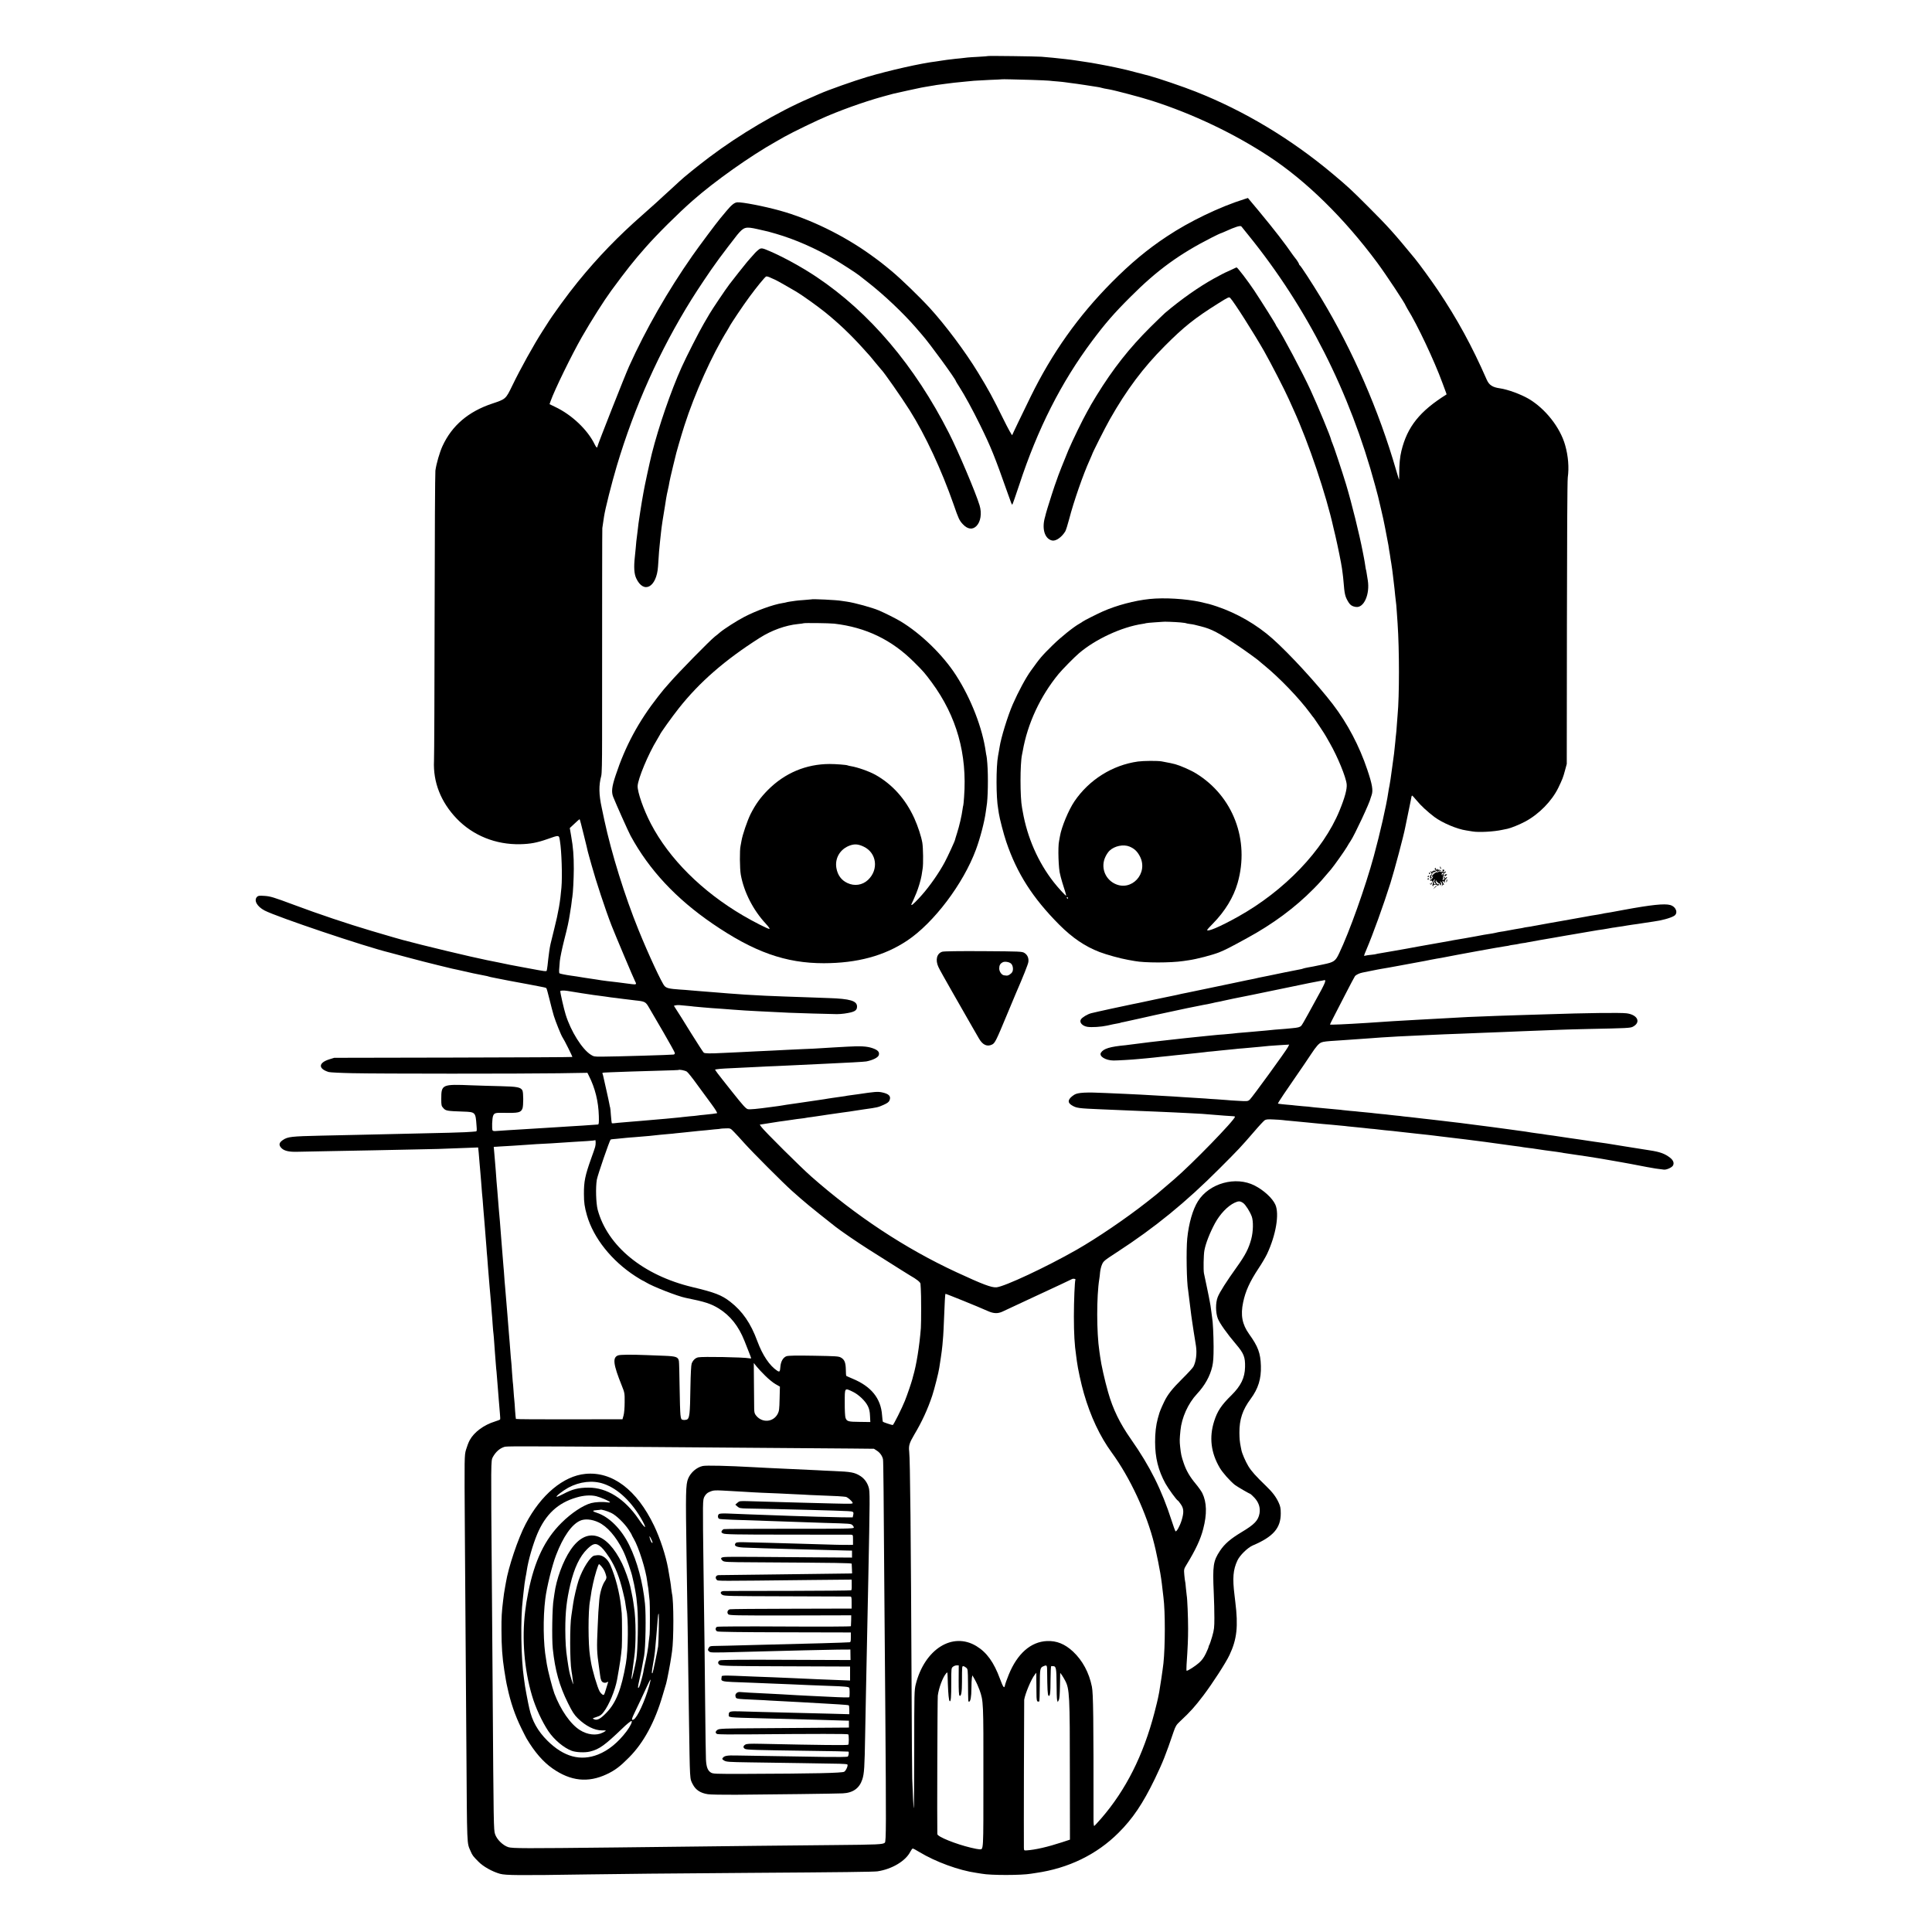
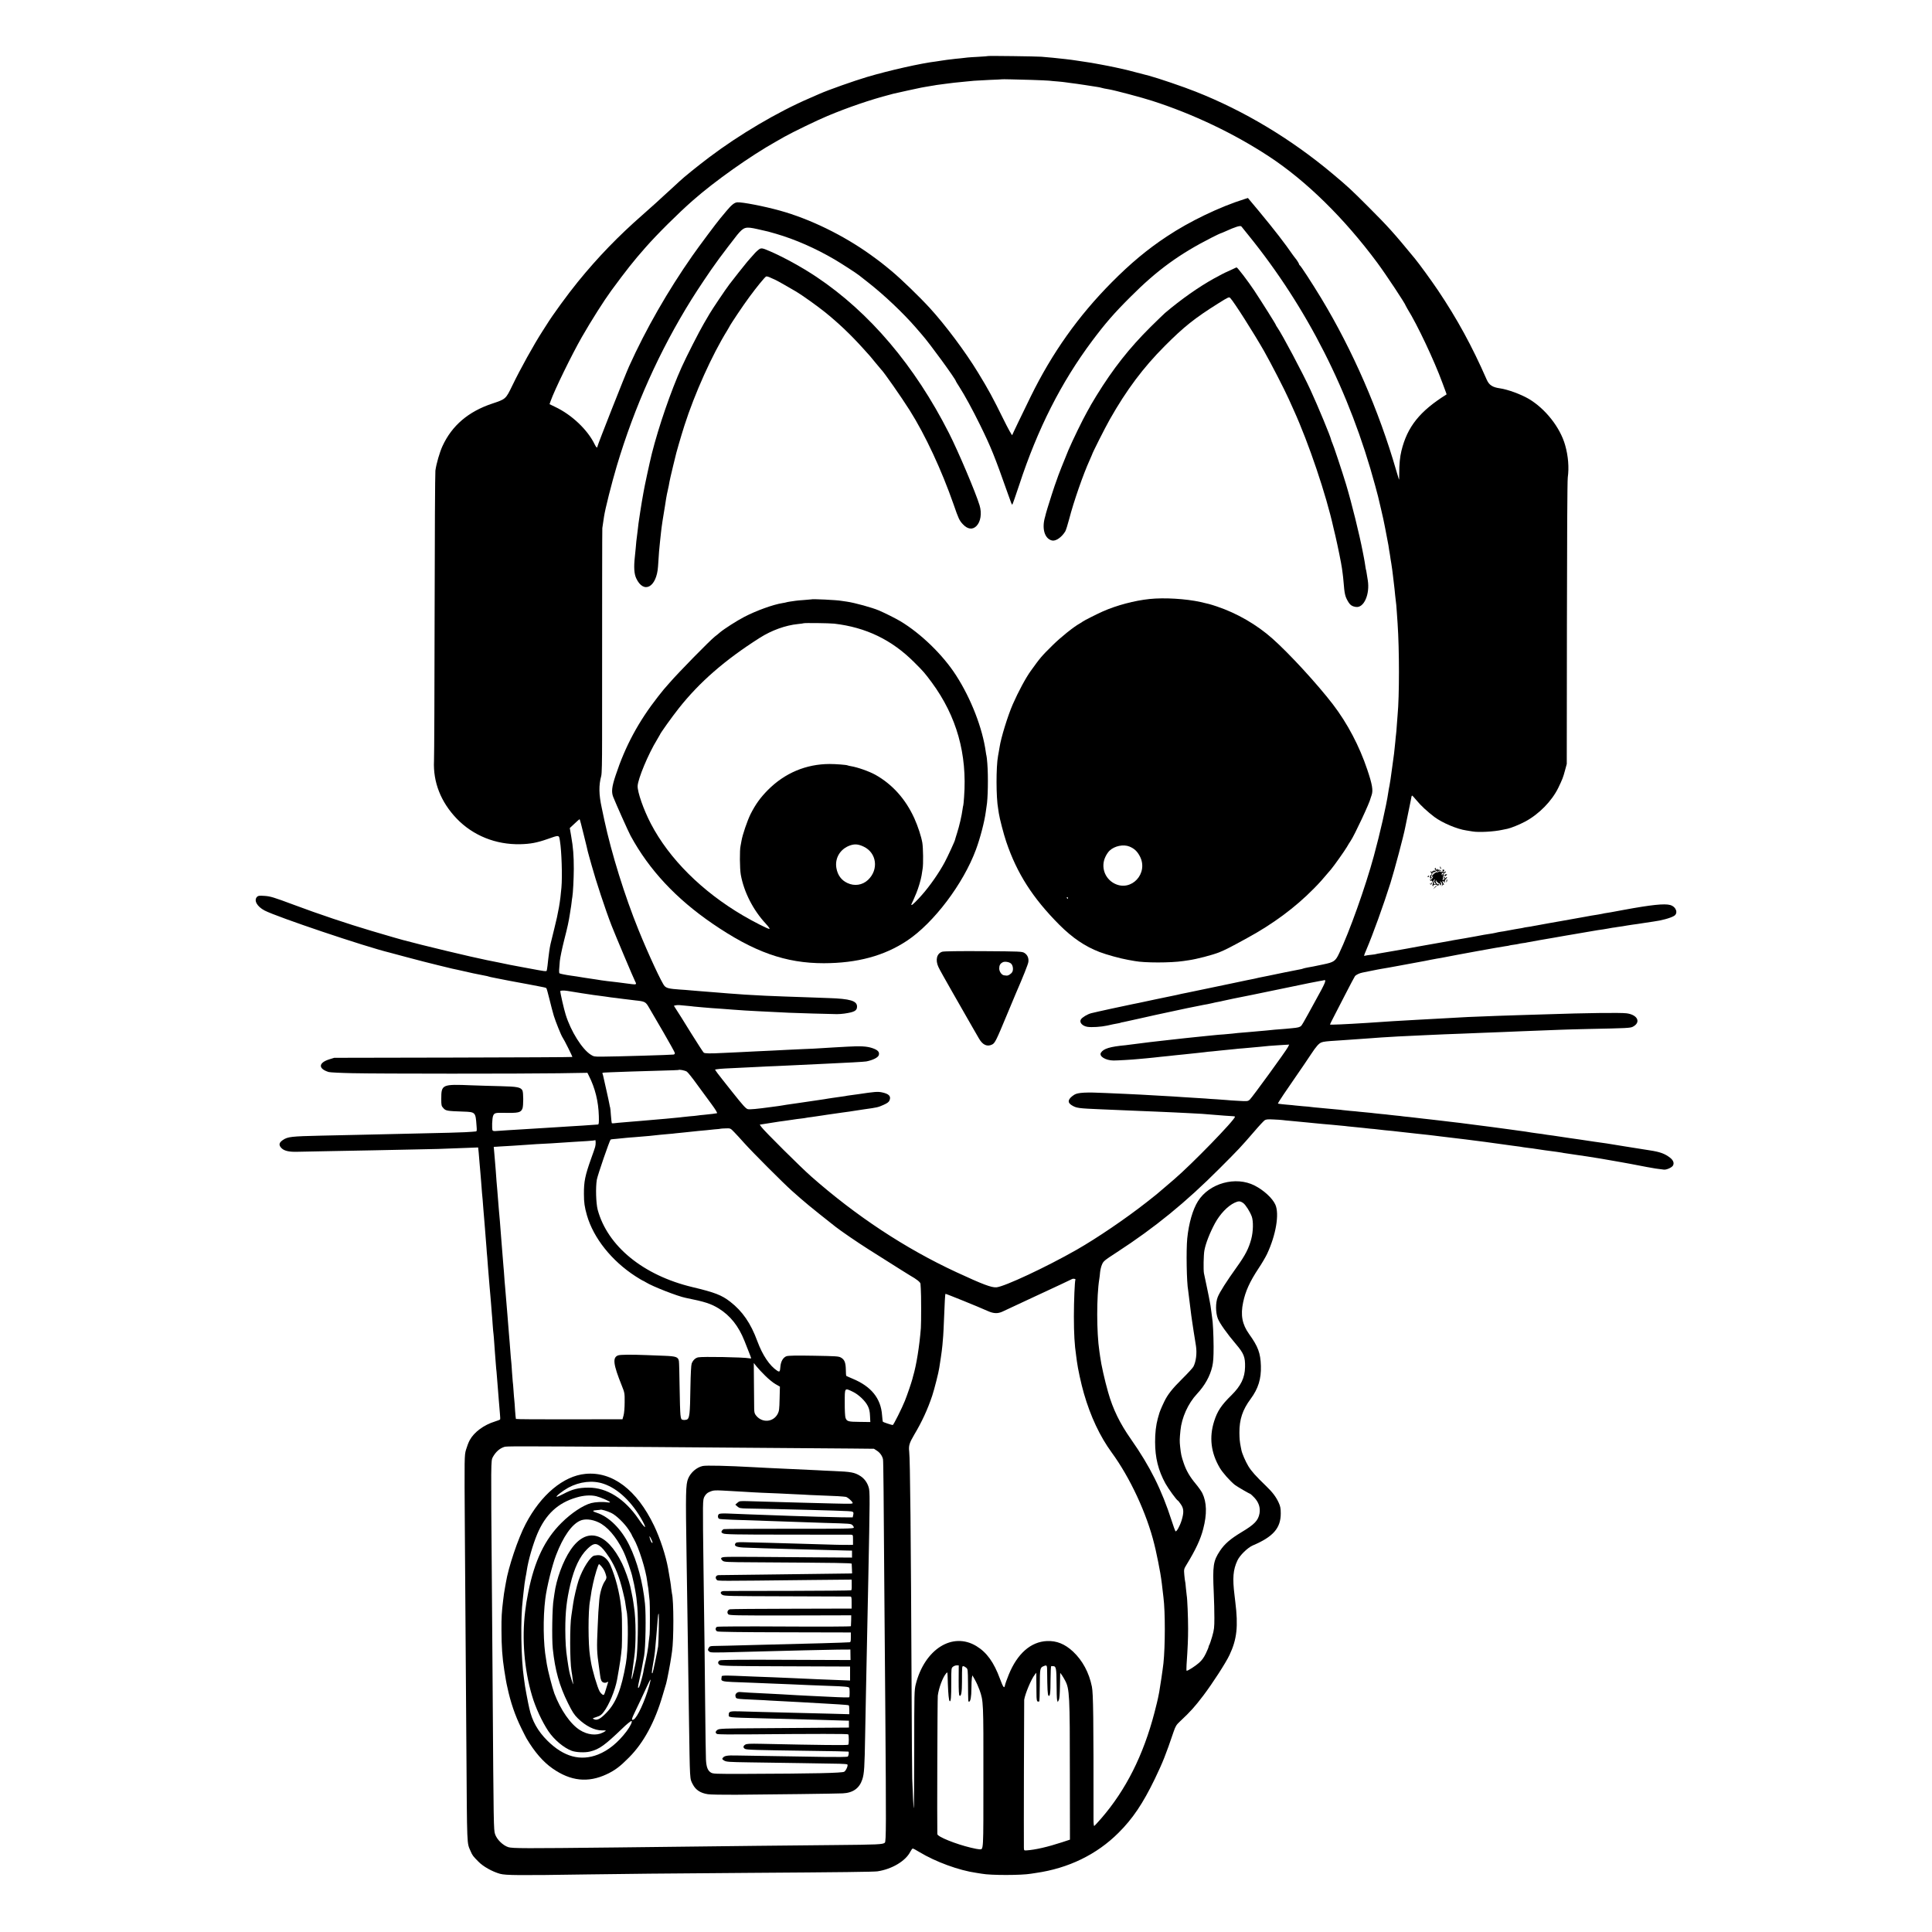
<svg xmlns="http://www.w3.org/2000/svg" version="1.0" width="2500pt" height="2500pt" viewBox="0 0 2500 2500" preserveAspectRatio="xMidYMid meet">
  <g transform="translate(0,2500) scale(0.1,-0.1)" fill="#000000" stroke="none">
    <path d="M12788 24275 c-2 -2 -58 -6 -126 -10 -67 -3 -130 -8 -140 -9 -9 -2 -53 -7 -96 -11 -43 -4 -86 -8 -95 -10 -9 -1 -43 -6 -76 -9 -33 -4 -67 -9 -75 -11 -8 -2 -37 -6 -65 -10 -195 -23 -608 -116 -895 -201 -174 -52 -499 -167 -615 -218 -16 -8 -75 -33 -130 -57 -412 -177 -908 -470 -1300 -766 -147 -111 -330 -259 -381 -308 -11 -11 -57 -53 -102 -94 -45 -40 -96 -87 -114 -104 -18 -17 -58 -53 -88 -81 -30 -28 -109 -98 -175 -156 -314 -275 -577 -547 -836 -865 -132 -162 -331 -435 -407 -559 -7 -12 -30 -48 -52 -81 -112 -174 -288 -491 -391 -705 -85 -175 -84 -174 -261 -233 -308 -103 -520 -284 -642 -549 -36 -78 -80 -228 -92 -318 -4 -30 -9 -863 -10 -1850 -1 -987 -5 -1844 -8 -1905 -13 -275 88 -533 293 -747 211 -220 506 -339 822 -332 132 3 216 19 349 65 161 57 153 58 166 -26 21 -127 32 -454 19 -600 -15 -180 -39 -320 -92 -530 -25 -99 -47 -189 -49 -200 -2 -11 -6 -31 -9 -45 -4 -23 -10 -63 -20 -145 -2 -16 -7 -57 -10 -90 -4 -32 -9 -63 -11 -67 -3 -5 -20 -6 -37 -3 -18 3 -48 8 -67 11 -19 3 -107 19 -195 36 -194 36 -163 30 -320 63 -71 14 -141 29 -155 31 -186 37 -843 194 -1085 260 -94 26 -102 28 -410 119 -301 89 -686 218 -1003 337 -260 97 -303 110 -376 115 -69 5 -85 3 -99 -11 -46 -46 -2 -126 97 -178 162 -84 1296 -466 1616 -544 8 -2 107 -28 220 -59 113 -30 214 -57 225 -59 11 -3 92 -22 180 -45 88 -22 171 -42 185 -45 14 -2 48 -10 75 -16 62 -14 55 -13 200 -45 66 -14 136 -28 155 -31 19 -3 38 -8 42 -10 3 -2 41 -11 85 -19 93 -18 113 -22 178 -35 28 -5 61 -12 75 -14 59 -10 304 -57 324 -61 11 -3 34 -7 50 -10 16 -2 32 -8 36 -12 4 -4 22 -69 40 -143 18 -74 43 -170 56 -213 22 -73 97 -260 114 -282 18 -24 130 -248 126 -252 -2 -3 -697 -6 -1543 -8 l-1538 -3 -68 -21 c-139 -45 -140 -121 -3 -163 17 -5 155 -12 306 -15 346 -8 2170 -8 2668 -1 l373 6 18 -36 c82 -161 125 -335 130 -525 2 -83 0 -107 -11 -108 -43 -4 -105 -8 -198 -14 -58 -3 -132 -8 -165 -10 -33 -3 -103 -7 -155 -10 -172 -11 -379 -23 -485 -30 -33 -2 -107 -6 -165 -10 -58 -3 -124 -8 -147 -10 -26 -3 -45 0 -49 7 -11 18 -6 159 7 190 15 36 29 40 134 38 196 -4 225 3 246 57 13 36 13 207 -1 233 -22 41 -67 50 -282 55 -112 2 -279 8 -373 11 -386 16 -395 12 -395 -177 0 -83 2 -91 28 -119 30 -34 48 -37 255 -44 159 -5 161 -7 173 -178 6 -71 5 -78 -12 -79 -11 0 -30 -2 -44 -4 -50 -7 -395 -17 -1045 -30 -126 -3 -324 -7 -440 -10 -115 -2 -322 -7 -460 -10 -400 -9 -441 -14 -505 -57 -48 -33 -55 -61 -24 -98 35 -41 98 -57 209 -54 50 1 254 5 455 9 201 3 442 8 535 10 94 2 310 7 480 10 302 5 395 8 716 21 l156 6 7 -64 c3 -34 8 -94 11 -133 3 -38 7 -90 10 -115 2 -25 7 -79 10 -120 11 -147 15 -196 20 -240 2 -25 7 -83 10 -130 3 -47 8 -106 11 -132 2 -27 7 -76 9 -110 2 -35 7 -92 10 -128 3 -36 7 -92 10 -125 2 -33 6 -89 10 -125 3 -36 7 -90 9 -120 3 -30 7 -85 10 -122 3 -38 8 -98 11 -135 3 -38 8 -88 10 -113 2 -25 7 -79 10 -120 3 -41 7 -93 9 -115 3 -22 7 -87 11 -145 4 -58 9 -113 11 -122 1 -10 6 -60 9 -110 3 -51 8 -113 10 -138 2 -25 6 -83 10 -130 3 -47 8 -96 10 -110 2 -14 6 -69 10 -124 4 -54 8 -110 10 -125 2 -14 6 -71 10 -126 4 -55 10 -130 14 -168 4 -37 5 -71 2 -75 -3 -4 -33 -16 -66 -26 -143 -44 -270 -137 -327 -242 -15 -27 -36 -83 -48 -124 -21 -75 -21 -78 -15 -1030 3 -525 8 -1169 10 -1430 2 -261 7 -889 10 -1395 9 -1313 5 -1224 55 -1340 23 -54 30 -63 100 -134 62 -64 178 -129 280 -158 74 -20 237 -22 1130 -8 550 8 894 11 2085 20 1216 8 1625 13 1670 20 186 28 363 133 424 253 12 23 26 42 32 42 7 0 45 -20 85 -45 210 -127 512 -238 739 -270 28 -4 59 -9 70 -11 114 -22 514 -21 635 0 14 3 43 7 65 10 420 60 787 238 1069 520 183 182 315 378 469 696 103 214 143 315 243 610 25 73 36 91 83 135 135 126 192 190 303 336 118 156 291 423 338 524 96 203 114 370 75 685 -3 25 -8 63 -10 85 -28 225 -19 332 37 452 31 67 132 166 199 195 264 112 362 224 362 414 0 66 -5 91 -26 138 -35 77 -81 137 -163 216 -135 130 -192 194 -231 259 -37 62 -80 161 -89 206 -2 11 -6 31 -9 45 -13 67 -16 102 -17 180 -1 172 40 296 146 439 98 133 137 259 132 426 -5 166 -36 250 -153 413 -89 125 -112 243 -77 409 30 145 86 268 199 439 41 61 91 146 111 188 115 246 161 518 107 638 -38 84 -149 186 -268 247 -245 125 -586 31 -733 -202 -68 -108 -119 -286 -139 -482 -15 -152 -8 -573 12 -674 1 -9 6 -45 10 -81 4 -36 8 -72 10 -80 2 -8 6 -44 10 -80 4 -36 8 -72 10 -80 1 -8 6 -40 10 -70 4 -30 13 -93 21 -140 8 -47 17 -100 19 -118 3 -17 8 -49 11 -70 14 -94 1 -200 -33 -266 -8 -16 -74 -88 -147 -160 -128 -127 -188 -203 -232 -296 -38 -79 -62 -138 -69 -170 -1 -3 -6 -23 -13 -45 -23 -83 -36 -192 -35 -305 0 -202 41 -368 134 -537 38 -68 144 -214 161 -221 5 -2 22 -24 39 -49 38 -54 40 -106 9 -207 -24 -77 -67 -153 -80 -140 -4 5 -26 65 -48 134 -130 403 -280 704 -526 1055 -145 206 -235 391 -297 610 -44 154 -90 358 -103 460 -2 17 -7 48 -10 70 -37 242 -37 713 -1 935 3 14 7 52 10 85 3 32 14 78 25 102 19 44 28 52 191 158 494 321 892 646 1329 1084 253 253 275 277 449 478 62 73 124 139 136 147 18 12 44 14 117 10 51 -2 104 -6 118 -8 14 -2 59 -7 100 -10 73 -7 107 -10 220 -21 30 -3 75 -7 100 -10 25 -2 72 -7 105 -10 33 -3 80 -7 105 -9 25 -3 77 -8 115 -11 39 -3 81 -8 95 -10 14 -2 59 -6 100 -10 41 -4 86 -8 100 -10 14 -2 54 -7 90 -10 36 -3 81 -7 100 -10 19 -2 59 -7 88 -10 28 -3 76 -7 105 -10 28 -3 68 -8 87 -10 19 -3 60 -7 90 -10 30 -3 91 -10 135 -15 44 -5 107 -12 140 -15 33 -4 71 -8 85 -10 14 -2 50 -6 80 -10 79 -9 174 -20 250 -30 19 -3 53 -7 75 -9 67 -9 160 -20 250 -32 22 -3 51 -7 65 -9 21 -3 173 -24 298 -41 86 -11 109 -14 132 -19 14 -2 48 -7 75 -10 28 -3 61 -7 75 -10 41 -7 207 -31 285 -40 28 -4 57 -8 65 -10 8 -2 35 -7 60 -10 25 -3 86 -12 135 -20 50 -8 108 -16 130 -19 41 -5 320 -52 365 -61 14 -3 52 -10 85 -15 33 -6 80 -15 105 -19 25 -5 74 -15 110 -21 36 -6 85 -16 110 -21 77 -15 153 -27 222 -34 35 -3 104 28 117 54 17 31 3 68 -38 100 -68 53 -132 76 -266 96 -69 10 -104 16 -315 50 -113 19 -221 36 -240 39 -29 3 -267 38 -350 51 -14 2 -45 7 -70 10 -25 3 -56 8 -70 10 -71 11 -160 25 -200 30 -53 6 -117 16 -144 21 -11 2 -42 6 -70 9 -28 3 -60 8 -71 10 -26 6 -60 10 -285 41 -102 13 -202 27 -222 30 -55 7 -80 11 -218 28 -69 9 -138 18 -155 20 -16 3 -57 7 -90 11 -33 4 -71 8 -85 10 -14 2 -70 9 -125 15 -55 6 -113 13 -130 15 -16 2 -57 7 -90 10 -33 3 -71 8 -85 10 -14 2 -56 7 -95 11 -38 3 -77 8 -85 9 -8 2 -49 6 -90 10 -41 4 -82 9 -91 10 -9 2 -52 6 -95 10 -43 4 -86 9 -95 10 -9 2 -52 6 -95 10 -43 4 -90 8 -104 10 -14 2 -61 7 -105 10 -44 4 -88 9 -97 10 -10 2 -53 7 -95 10 -43 3 -91 8 -108 10 -16 2 -64 7 -105 10 -41 3 -86 8 -100 10 -14 3 -61 7 -105 10 -44 4 -91 8 -105 10 -14 2 -60 7 -102 10 -43 4 -86 8 -95 10 -10 2 -22 4 -26 4 -4 1 29 54 73 119 44 64 113 164 152 222 40 58 89 130 110 160 21 30 63 93 94 140 65 99 100 138 133 151 27 11 74 16 207 24 50 3 115 7 145 10 89 7 199 15 284 20 44 3 105 7 135 10 89 7 304 18 575 30 77 3 187 8 245 11 58 2 166 6 240 9 74 3 185 7 245 10 61 2 178 7 260 10 83 3 191 7 240 10 50 2 167 7 260 10 94 4 211 8 260 10 50 2 212 7 360 10 497 10 541 12 574 29 109 57 62 156 -82 174 -79 10 -537 4 -1032 -13 -71 -2 -220 -7 -330 -10 -110 -3 -247 -8 -305 -10 -58 -2 -172 -7 -255 -10 -82 -3 -181 -7 -220 -10 -38 -2 -119 -7 -180 -10 -196 -10 -288 -15 -385 -21 -181 -10 -225 -13 -315 -18 -122 -8 -222 -14 -330 -22 -282 -18 -485 -27 -485 -21 0 3 19 41 41 84 23 43 93 179 156 303 64 124 120 231 126 238 15 19 60 40 98 47 19 3 52 10 74 15 22 5 56 12 75 15 19 3 42 8 50 10 8 2 31 6 50 9 45 7 124 21 225 40 200 37 302 56 330 61 17 3 50 10 75 15 25 5 61 12 80 15 19 3 46 8 60 10 206 41 761 142 829 151 25 3 48 7 51 9 4 2 29 7 56 10 27 4 56 8 65 11 9 3 34 7 55 10 22 2 46 6 54 9 8 2 83 16 165 30 83 14 161 28 175 30 14 3 52 9 85 15 33 5 71 12 85 15 13 2 40 7 60 10 28 4 185 31 345 59 11 2 43 7 70 10 28 4 57 9 65 11 8 2 33 7 55 10 22 2 49 7 60 9 11 2 43 7 70 10 28 4 57 9 65 11 8 2 38 6 65 10 28 3 95 13 150 22 55 8 109 16 120 18 102 13 220 45 267 73 57 34 28 119 -49 141 -73 21 -246 3 -608 -64 -71 -14 -145 -27 -162 -30 -84 -13 -99 -16 -113 -20 -8 -2 -33 -6 -55 -10 -39 -5 -123 -20 -175 -30 -33 -6 -236 -43 -280 -50 -32 -5 -117 -20 -165 -29 -11 -2 -36 -6 -55 -10 -19 -3 -46 -8 -60 -11 -14 -3 -41 -8 -60 -11 -19 -3 -42 -7 -50 -9 -8 -2 -35 -7 -60 -10 -25 -3 -52 -8 -61 -11 -9 -2 -32 -7 -50 -9 -19 -3 -45 -7 -59 -10 -14 -3 -40 -8 -59 -11 -18 -3 -43 -8 -55 -10 -11 -3 -39 -7 -61 -10 -22 -3 -56 -10 -75 -15 -20 -4 -52 -11 -72 -13 -33 -4 -111 -18 -176 -31 -13 -2 -76 -13 -140 -25 -64 -11 -130 -22 -147 -25 -16 -3 -52 -10 -80 -15 -27 -5 -66 -12 -85 -15 -19 -3 -60 -10 -90 -16 -30 -6 -68 -13 -85 -15 -16 -3 -77 -14 -135 -24 -58 -11 -118 -22 -135 -25 -16 -2 -93 -16 -170 -30 -77 -13 -158 -27 -180 -31 -22 -3 -43 -8 -46 -9 -3 -2 -32 -7 -65 -10 -32 -3 -67 -8 -76 -11 -23 -7 -23 -9 13 77 86 202 221 576 312 864 52 166 171 612 191 720 2 11 18 85 34 165 17 80 33 161 37 180 9 52 11 59 16 65 3 3 29 -24 58 -60 54 -67 143 -149 233 -217 104 -77 293 -157 413 -174 22 -3 58 -9 80 -13 80 -14 278 -3 385 21 25 5 55 12 68 14 44 9 157 55 230 94 178 96 343 265 426 435 55 114 63 136 87 225 l23 85 2 1820 c1 1053 5 1848 11 1886 18 129 6 279 -34 419 -65 230 -257 473 -473 600 -104 60 -268 120 -370 135 -99 14 -141 42 -173 115 -188 430 -382 785 -630 1154 -85 126 -239 338 -299 411 -275 334 -345 412 -603 670 -222 222 -259 257 -462 427 -539 452 -1144 815 -1773 1063 -158 63 -482 173 -601 205 -83 22 -266 70 -289 75 -86 20 -211 47 -235 51 -16 3 -61 11 -100 19 -73 15 -154 28 -305 50 -66 10 -89 13 -150 20 -115 13 -221 24 -315 31 -59 5 -683 13 -687 9z m562 -309 c102 -3 203 -8 225 -10 22 -3 72 -7 110 -10 39 -3 81 -8 95 -10 14 -2 50 -7 80 -11 30 -3 114 -15 185 -26 72 -12 143 -23 160 -25 16 -2 37 -7 47 -10 19 -6 49 -12 98 -20 77 -13 424 -105 560 -149 531 -171 1059 -423 1510 -719 483 -317 974 -799 1402 -1376 112 -151 368 -538 368 -556 0 -2 11 -21 23 -42 125 -199 348 -672 452 -957 20 -55 41 -111 46 -124 5 -13 8 -24 7 -25 -346 -216 -508 -418 -584 -731 -19 -77 -28 -176 -28 -287 0 -48 -1 -86 -3 -85 -1 2 -18 57 -37 122 -222 770 -563 1553 -969 2225 -119 196 -267 424 -279 428 -4 2 -8 8 -8 13 0 9 -37 67 -50 79 -3 3 -17 21 -30 40 -103 150 -241 328 -439 567 l-143 171 -41 -13 c-320 -100 -713 -288 -1007 -484 -253 -167 -472 -350 -715 -595 -433 -437 -770 -912 -1047 -1476 -109 -223 -235 -484 -240 -500 -3 -8 -54 84 -116 210 -133 270 -192 380 -327 600 -161 265 -425 618 -624 835 -134 146 -371 375 -491 475 -124 103 -153 125 -273 212 -355 255 -786 465 -1176 573 -206 57 -486 111 -550 107 -38 -3 -74 -32 -141 -112 -34 -41 -70 -85 -80 -96 -49 -58 -278 -365 -361 -484 -318 -455 -602 -950 -819 -1431 -53 -117 -410 -1022 -410 -1039 0 -22 -17 -8 -34 28 -90 188 -296 385 -513 487 l-72 35 14 40 c51 145 274 601 405 830 124 216 282 465 381 601 194 263 288 383 442 557 149 170 426 445 611 607 285 251 745 577 1079 764 21 12 69 39 107 61 111 62 424 214 559 270 265 111 561 212 806 275 17 5 35 9 40 11 26 7 343 76 365 80 14 2 36 7 50 9 14 3 43 7 65 11 22 3 47 7 55 9 8 2 38 7 65 10 28 4 61 8 75 10 60 9 161 20 270 30 36 3 83 8 105 10 22 2 112 7 200 11 88 3 161 7 162 8 2 2 172 -2 383 -8z m2715 -1898 c1 -2 40 -50 87 -108 763 -941 1316 -2034 1643 -3245 36 -133 38 -139 74 -296 31 -132 35 -154 46 -209 3 -14 7 -36 10 -50 3 -14 12 -63 21 -110 9 -47 18 -94 20 -105 2 -10 6 -37 9 -60 3 -22 8 -51 11 -65 2 -14 6 -38 8 -55 3 -16 7 -43 10 -60 2 -16 7 -50 11 -75 3 -25 7 -61 10 -80 11 -86 15 -119 20 -170 3 -30 7 -71 9 -90 13 -106 17 -142 21 -215 3 -44 8 -109 10 -145 23 -336 23 -940 0 -1180 -2 -19 -6 -78 -10 -130 -3 -52 -8 -106 -10 -120 -2 -14 -7 -59 -10 -100 -12 -127 -16 -159 -41 -335 -9 -60 -18 -126 -20 -145 -3 -19 -9 -57 -14 -85 -6 -27 -13 -68 -16 -90 -25 -171 -107 -530 -186 -820 -108 -398 -318 -988 -450 -1262 -47 -100 -67 -114 -203 -142 -55 -11 -113 -23 -130 -27 -16 -3 -51 -10 -77 -14 -27 -5 -51 -11 -55 -13 -5 -3 -24 -8 -43 -11 -29 -4 -331 -66 -405 -82 -11 -2 -33 -7 -50 -10 -16 -3 -50 -10 -75 -15 -25 -6 -52 -12 -60 -14 -26 -5 -95 -18 -100 -20 -9 -2 -60 -13 -185 -39 -66 -14 -219 -46 -340 -71 -121 -26 -231 -49 -245 -51 -14 -2 -45 -9 -70 -14 -25 -6 -54 -12 -65 -15 -70 -14 -458 -95 -495 -104 -25 -5 -58 -12 -75 -15 -59 -11 -491 -105 -535 -117 -49 -13 -117 -54 -133 -80 -24 -38 17 -85 83 -96 57 -9 178 -1 257 16 51 12 109 24 130 27 21 3 41 8 44 10 3 2 19 6 35 8 16 3 110 24 209 46 99 23 191 43 205 46 14 3 106 23 205 44 99 21 191 41 205 44 14 2 72 14 130 26 58 12 119 24 135 26 17 3 46 9 65 14 19 5 51 12 70 15 19 3 51 10 70 15 34 8 219 47 270 56 14 3 59 12 100 20 138 28 644 133 745 154 55 11 116 23 135 26 19 3 43 7 53 10 36 11 16 -37 -109 -261 -12 -22 -56 -102 -97 -177 -41 -76 -81 -144 -89 -152 -19 -18 -41 -24 -119 -31 -67 -7 -80 -8 -224 -19 -44 -4 -93 -9 -110 -11 -27 -3 -95 -9 -225 -20 -119 -9 -188 -16 -215 -20 -17 -2 -67 -7 -110 -10 -44 -3 -98 -7 -120 -10 -22 -2 -67 -7 -100 -10 -69 -7 -145 -14 -195 -20 -19 -2 -62 -7 -95 -10 -33 -3 -73 -8 -90 -10 -16 -2 -57 -7 -90 -10 -108 -11 -413 -47 -510 -61 -27 -4 -59 -8 -70 -9 -203 -19 -285 -44 -319 -97 -28 -46 60 -100 163 -101 54 0 256 12 309 18 21 2 71 7 112 10 41 4 86 8 100 10 14 2 54 6 90 10 36 3 81 8 100 10 19 2 60 7 90 10 30 3 75 8 100 10 78 9 123 13 190 20 36 3 76 8 90 10 14 3 57 7 95 10 39 4 81 8 95 10 14 2 59 6 100 10 41 4 86 8 100 10 14 2 63 7 110 10 46 4 96 9 110 10 14 2 63 6 110 10 47 4 96 9 110 11 14 1 78 6 144 10 l118 7 -17 -34 c-26 -50 -462 -650 -492 -677 -25 -23 -30 -24 -147 -17 -67 3 -133 8 -147 10 -14 1 -75 6 -135 10 -60 3 -125 8 -144 10 -19 2 -84 6 -145 9 -60 4 -132 8 -160 10 -46 4 -133 9 -350 21 -44 2 -123 7 -175 10 -52 3 -144 7 -205 10 -60 2 -173 7 -250 11 -264 13 -368 7 -414 -22 -81 -52 -94 -98 -36 -134 64 -40 84 -42 390 -55 205 -8 340 -14 475 -20 69 -3 179 -8 245 -10 66 -3 167 -8 225 -10 58 -3 148 -8 200 -10 97 -4 219 -12 300 -20 74 -7 233 -18 258 -19 12 0 22 -3 22 -7 0 -40 -561 -617 -786 -809 -16 -14 -63 -54 -105 -90 -119 -103 -127 -109 -252 -207 -273 -214 -641 -464 -907 -616 -391 -223 -932 -476 -1036 -485 -64 -5 -176 37 -519 196 -662 307 -1298 727 -1880 1240 -136 120 -606 587 -643 639 l-21 30 77 12 c42 7 91 15 107 17 64 10 82 13 130 19 28 3 75 10 105 15 30 5 80 12 110 15 30 3 62 8 70 10 8 2 39 7 69 10 30 4 63 9 75 11 11 2 38 6 61 9 22 3 51 8 65 10 14 2 45 7 70 10 25 3 56 8 70 10 14 2 45 7 70 10 51 6 115 16 145 21 11 2 67 10 125 19 173 24 181 26 251 57 50 22 70 37 79 58 23 55 -7 86 -99 105 -53 11 -93 8 -306 -24 -38 -5 -88 -13 -110 -15 -22 -3 -49 -7 -60 -10 -19 -3 -79 -12 -155 -22 -19 -3 -46 -7 -60 -9 -14 -3 -41 -7 -60 -10 -40 -5 -303 -44 -340 -50 -14 -2 -45 -7 -70 -10 -56 -8 -98 -14 -130 -20 -23 -4 -41 -7 -142 -20 -182 -25 -273 -33 -299 -28 -26 5 -60 42 -203 222 -214 269 -230 291 -220 292 5 0 18 2 29 4 21 5 131 11 335 20 69 4 161 8 205 10 44 3 143 7 220 10 77 3 174 8 215 10 77 4 219 11 420 20 265 12 506 25 530 30 86 17 154 51 162 83 11 40 -14 66 -86 90 -70 23 -151 28 -321 18 -33 -2 -114 -7 -180 -10 -66 -4 -147 -8 -180 -11 -33 -3 -125 -7 -205 -10 -80 -3 -176 -8 -215 -10 -38 -2 -126 -7 -195 -10 -69 -3 -165 -8 -215 -10 -49 -3 -148 -7 -220 -11 -71 -3 -159 -7 -195 -9 -176 -9 -239 -8 -254 4 -8 7 -83 123 -168 259 -84 136 -167 270 -186 297 l-32 50 22 6 c13 3 34 4 48 3 14 -2 57 -6 95 -9 39 -3 81 -8 95 -10 14 -2 63 -6 110 -10 47 -4 101 -8 120 -10 19 -2 78 -6 130 -9 52 -4 118 -9 145 -11 67 -6 234 -16 320 -20 250 -12 330 -16 405 -20 81 -4 525 -17 620 -18 25 0 68 3 95 7 131 19 165 37 165 91 0 74 -90 101 -368 110 -86 3 -211 7 -277 10 -66 2 -196 7 -290 10 -93 3 -206 8 -250 10 -44 3 -127 7 -185 10 -58 3 -127 7 -155 10 -27 2 -90 7 -140 10 -49 4 -110 8 -135 11 -60 5 -148 12 -240 19 -41 3 -95 8 -120 10 -25 3 -83 7 -130 10 -139 10 -172 17 -200 45 -35 35 -211 414 -337 725 -178 438 -350 990 -443 1423 -10 48 -25 120 -34 161 -37 170 -39 289 -6 411 8 29 11 181 11 469 0 1901 1 2711 3 2737 2 18 7 51 11 75 4 24 9 58 11 74 15 100 97 425 165 655 230 770 554 1492 967 2155 76 123 260 397 316 471 17 23 38 52 46 64 22 32 196 259 229 300 87 104 107 110 263 75 149 -33 138 -31 242 -61 249 -73 508 -187 756 -332 80 -47 282 -177 315 -204 5 -4 60 -47 121 -95 209 -164 451 -394 611 -578 28 -33 65 -76 82 -95 98 -110 441 -581 441 -605 0 -2 20 -35 44 -72 70 -109 171 -295 266 -488 143 -291 190 -407 362 -895 43 -123 50 -140 57 -140 3 0 43 114 89 253 239 729 543 1328 943 1864 174 232 284 359 499 573 342 343 630 553 1056 769 56 28 104 51 107 51 4 0 30 11 59 24 139 63 201 82 213 64z m-8511 -7871 c28 -111 51 -208 52 -215 1 -7 10 -38 19 -70 9 -31 23 -79 30 -107 56 -203 177 -571 258 -780 40 -104 292 -701 307 -727 20 -35 12 -40 -42 -33 -55 7 -62 8 -193 25 -44 5 -102 12 -130 15 -27 3 -61 8 -75 10 -14 3 -38 7 -55 9 -145 21 -219 33 -265 41 -14 2 -45 7 -70 10 -66 9 -140 24 -150 30 -4 3 -6 22 -5 42 2 21 6 73 9 116 4 42 29 164 56 270 45 176 59 240 76 351 3 21 7 47 9 58 3 11 7 46 11 77 3 31 8 64 10 74 9 51 18 229 19 362 0 174 -8 279 -34 425 l-18 105 61 57 c34 32 63 58 66 58 3 0 27 -91 54 -203z m-34 -2048 c176 -27 177 -27 235 -34 28 -3 61 -8 75 -10 14 -3 48 -7 75 -11 28 -3 61 -7 75 -9 14 -2 52 -7 84 -11 33 -3 67 -8 75 -9 9 -2 45 -6 81 -10 126 -13 135 -18 178 -93 22 -37 105 -180 185 -317 80 -138 147 -259 149 -269 2 -12 -4 -20 -17 -22 -31 -5 -742 -26 -925 -27 -96 -1 -108 1 -145 25 -113 71 -259 305 -325 518 -23 73 -70 279 -70 305 0 8 48 10 90 3 25 -4 106 -17 180 -29z m1369 -1017 c14 -10 73 -84 131 -165 58 -80 142 -195 188 -256 51 -69 77 -113 70 -116 -13 -4 -75 -11 -173 -21 -27 -2 -63 -6 -80 -9 -16 -3 -61 -7 -100 -10 -38 -4 -81 -8 -95 -10 -14 -2 -56 -7 -95 -10 -38 -3 -90 -8 -115 -11 -25 -3 -72 -7 -105 -9 -67 -5 -155 -13 -230 -20 -27 -2 -77 -7 -110 -9 -160 -13 -212 -18 -232 -21 -13 -2 -24 -1 -27 3 -2 4 -7 50 -11 102 -3 52 -8 97 -10 100 -2 3 -6 21 -9 40 -3 19 -21 103 -40 186 -19 84 -37 164 -40 178 -3 14 -7 30 -11 36 -4 6 7 10 27 11 18 1 56 2 83 4 73 4 398 14 650 21 121 3 221 7 223 8 9 10 90 -6 111 -22z m609 -779 c26 -26 87 -93 136 -148 105 -117 496 -509 611 -612 174 -155 233 -204 565 -466 71 -56 286 -203 428 -293 422 -267 518 -327 537 -338 87 -49 135 -88 136 -108 1 -13 3 -41 4 -63 6 -68 6 -436 1 -510 -18 -231 -58 -483 -101 -625 -1 -3 -5 -18 -9 -35 -13 -49 -66 -205 -97 -282 -37 -93 -147 -313 -157 -313 -13 0 -121 36 -127 42 -3 3 -8 41 -11 84 -15 219 -140 374 -382 474 -42 18 -79 34 -81 36 -3 3 -6 40 -6 82 -2 91 -17 129 -63 155 -29 17 -62 19 -350 24 -227 4 -329 2 -354 -6 -44 -15 -75 -68 -80 -138 -5 -63 -10 -70 -40 -51 -99 65 -190 200 -258 383 -85 232 -192 387 -350 510 -112 87 -200 121 -490 190 -636 152 -1098 529 -1226 1001 -22 85 -28 290 -11 389 11 61 164 506 179 520 2 2 37 6 78 9 41 4 95 9 119 12 24 2 73 7 110 9 152 12 254 21 331 31 19 2 69 7 110 10 41 3 81 7 90 9 8 1 53 6 100 10 47 4 94 9 105 11 11 2 54 6 95 10 41 3 86 7 99 9 12 2 60 7 105 11 44 3 82 7 84 9 1 1 29 3 63 4 60 2 61 2 107 -46z m-1797 -195 c-5 -18 -28 -85 -51 -148 -79 -221 -95 -299 -94 -460 0 -110 8 -167 39 -276 85 -295 320 -589 627 -788 49 -31 90 -56 93 -56 3 0 22 -10 43 -23 84 -53 412 -181 514 -201 249 -50 327 -75 431 -139 148 -93 254 -226 330 -417 14 -36 39 -100 56 -142 17 -42 31 -80 31 -83 0 -4 -12 -4 -27 -1 -70 14 -606 24 -659 12 -37 -8 -68 -38 -84 -81 -7 -19 -13 -133 -16 -305 -5 -354 -11 -405 -48 -420 -12 -4 -34 -6 -48 -3 -23 4 -26 11 -33 66 -4 34 -9 197 -11 362 -2 165 -6 315 -9 333 -9 52 -36 62 -181 68 -71 2 -176 6 -234 9 -203 8 -345 7 -373 -4 -73 -28 -62 -115 49 -391 37 -92 38 -99 37 -215 0 -70 -6 -141 -14 -170 l-14 -50 -688 -1 c-378 -1 -689 1 -691 5 -2 3 -7 53 -11 111 -3 58 -8 119 -10 135 -2 17 -7 72 -10 122 -3 51 -8 103 -10 115 -2 13 -6 70 -10 128 -3 58 -8 119 -10 135 -2 17 -7 68 -10 115 -3 47 -8 105 -10 130 -3 25 -7 79 -10 120 -3 41 -8 98 -10 125 -2 28 -7 84 -10 125 -3 41 -8 95 -10 120 -2 25 -7 79 -10 120 -3 41 -8 95 -10 120 -3 25 -7 81 -10 125 -3 44 -7 100 -10 125 -2 25 -6 81 -10 125 -3 44 -8 100 -10 125 -2 25 -7 81 -10 125 -11 151 -23 299 -30 365 -2 25 -7 81 -10 125 -3 44 -8 100 -10 125 -3 25 -7 77 -10 115 -5 81 -14 188 -20 260 -3 28 -7 80 -10 118 l-6 67 28 1 c15 1 42 2 58 4 17 1 86 5 155 9 69 4 143 9 165 11 22 2 87 6 145 10 58 3 143 8 190 10 88 5 185 12 305 20 39 3 113 7 165 10 52 3 97 8 100 11 10 11 11 -55 1 -88z m8387 -726 c31 -23 87 -111 110 -174 22 -62 19 -195 -7 -292 -33 -123 -77 -208 -188 -363 -131 -183 -222 -325 -246 -388 -29 -73 -28 -201 2 -278 24 -61 120 -196 235 -331 101 -119 120 -166 117 -296 -3 -139 -53 -242 -176 -364 -131 -128 -183 -207 -224 -337 -66 -208 -42 -408 73 -603 37 -63 134 -172 196 -221 29 -22 188 -115 198 -115 3 0 27 -22 52 -48 58 -61 81 -131 68 -206 -17 -92 -65 -142 -234 -243 -144 -87 -218 -151 -278 -241 -87 -132 -96 -190 -80 -542 5 -102 8 -248 8 -325 0 -124 -3 -152 -28 -240 -16 -55 -33 -104 -37 -110 -5 -5 -9 -15 -9 -22 0 -7 -16 -47 -36 -88 -26 -54 -51 -89 -90 -123 -45 -40 -141 -102 -159 -102 -3 0 -4 35 -1 78 15 222 20 331 20 467 0 149 -10 392 -18 430 -2 11 -7 56 -11 100 -3 43 -8 82 -10 85 -2 3 -6 39 -10 80 -6 74 -6 76 30 135 116 190 180 326 214 459 51 194 47 345 -11 465 -12 24 -50 78 -85 120 -77 92 -124 173 -157 272 -30 88 -34 111 -45 209 -8 73 -7 97 4 210 16 166 99 350 214 473 101 108 169 229 198 356 13 58 17 118 17 256 -1 154 -9 321 -19 375 -2 9 -6 43 -10 75 -4 33 -9 69 -11 80 -2 11 -7 36 -10 55 -3 19 -19 100 -36 180 -17 80 -34 163 -39 185 -8 43 -5 237 6 295 16 90 70 227 136 350 67 122 164 224 255 267 52 24 72 23 112 -5z m-2172 -991 c-9 -14 -20 -278 -20 -476 0 -221 9 -372 29 -505 2 -14 7 -47 10 -75 11 -90 56 -298 91 -417 85 -295 207 -555 359 -763 238 -325 454 -790 551 -1185 2 -8 10 -42 18 -75 15 -63 52 -248 60 -300 2 -16 7 -48 11 -70 7 -46 12 -90 20 -160 3 -27 8 -66 10 -85 24 -185 23 -632 0 -851 -9 -81 -44 -317 -55 -375 -6 -28 -13 -64 -16 -80 -3 -16 -23 -99 -45 -184 -144 -553 -371 -1003 -689 -1370 -45 -52 -86 -96 -91 -98 -5 -2 -9 36 -9 85 1 1316 -3 1630 -21 1718 -37 183 -121 338 -244 454 -106 98 -211 141 -337 136 -209 -9 -384 -162 -495 -435 -23 -58 -46 -120 -49 -138 -9 -46 -22 -29 -64 83 -79 215 -171 343 -306 425 -309 187 -669 -40 -784 -494 -19 -76 -20 -112 -20 -844 -1 -420 -3 -762 -5 -760 -5 5 -13 157 -21 383 -2 66 -6 588 -8 1160 -9 2002 -19 2971 -31 3071 -9 76 2 112 65 219 100 167 175 331 233 505 28 84 84 306 91 360 2 19 11 78 20 130 8 52 18 127 21 165 3 39 8 93 10 120 2 28 7 120 10 205 8 223 15 333 19 338 4 3 425 -167 551 -224 73 -32 125 -34 185 -7 25 12 86 40 135 63 175 82 241 113 300 140 33 15 96 45 140 65 44 21 132 62 195 91 63 30 122 58 130 62 16 10 52 4 46 -7z m-4014 -1243 c43 -43 103 -92 134 -109 l56 -32 -4 -156 c-3 -138 -6 -161 -25 -197 -57 -107 -197 -119 -276 -25 -23 27 -27 42 -28 94 0 34 -1 181 -3 326 l-2 264 35 -44 c19 -24 70 -79 113 -121z m1133 -207 c74 -35 163 -119 195 -186 18 -36 26 -71 28 -128 l4 -78 -139 2 c-148 1 -165 6 -182 52 -6 15 -11 104 -10 197 0 197 -4 193 104 141z m-2645 -715 c765 -5 1965 -14 2627 -20 l292 -3 40 -26 c39 -26 68 -67 77 -110 5 -22 9 -460 18 -1782 3 -407 8 -1073 12 -1480 11 -1458 11 -1683 -6 -1699 -23 -23 -88 -26 -660 -31 -294 -3 -746 -7 -1005 -10 -445 -5 -719 -8 -1815 -21 -1178 -13 -1337 -13 -1393 4 -70 23 -148 99 -171 169 -18 55 -19 98 -31 1878 -3 424 -8 1085 -11 1470 -12 1481 -12 1485 13 1530 38 68 87 112 148 132 30 10 94 10 1865 -1z m4015 -3017 c0 -134 3 -193 11 -200 21 -17 32 43 32 177 0 202 1 204 16 204 8 0 24 -8 37 -19 23 -18 23 -23 25 -207 2 -235 2 -234 13 -234 19 0 31 67 31 170 0 59 3 122 6 139 l7 32 34 -60 c19 -34 45 -92 58 -129 51 -146 51 -151 50 -1130 0 -988 3 -931 -52 -932 -12 0 -61 9 -110 21 -197 47 -433 142 -434 176 -4 149 1 1753 6 1792 13 102 67 244 111 291 16 16 14 28 19 -137 5 -136 13 -215 23 -225 16 -16 22 49 21 242 0 178 1 186 22 202 11 10 33 18 48 18 l27 0 -1 -191z m1145 109 c2 -221 6 -298 17 -309 20 -20 27 29 27 209 1 94 4 172 9 172 4 0 16 0 27 0 35 0 41 -33 42 -226 0 -102 3 -197 7 -212 l8 -27 13 25 c10 18 14 73 16 185 1 88 2 162 3 165 2 7 38 -48 63 -95 58 -109 62 -189 62 -1210 l1 -850 -100 -33 c-190 -62 -346 -98 -462 -106 -32 -2 -33 -1 -34 38 -2 137 2 1895 4 1911 12 78 91 267 137 325 l20 25 0 -85 c1 -47 1 -129 2 -183 0 -75 4 -100 15 -104 8 -3 17 -2 21 1 3 4 7 98 7 210 1 215 3 228 50 246 42 18 45 14 45 -72z" />
    <path d="M9815 21768 c-27 -21 -49 -43 -108 -112 -10 -12 -28 -32 -40 -46 -19 -21 -193 -242 -230 -291 -46 -60 -224 -325 -255 -379 -11 -19 -45 -78 -76 -130 -57 -97 -224 -424 -285 -560 -139 -308 -296 -764 -386 -1119 -28 -113 -99 -441 -109 -506 -4 -22 -13 -76 -21 -120 -8 -44 -17 -100 -20 -125 -3 -25 -10 -70 -15 -100 -5 -30 -12 -82 -15 -115 -4 -33 -9 -73 -11 -90 -3 -16 -7 -52 -10 -80 -2 -27 -6 -68 -8 -90 -2 -22 -7 -71 -11 -110 -15 -136 -9 -219 17 -277 97 -209 265 -119 283 152 11 175 16 237 25 315 5 44 12 103 14 130 6 61 28 208 52 345 2 14 9 54 14 90 6 36 15 81 20 100 5 19 11 49 14 65 7 48 35 172 57 259 12 45 23 92 26 106 6 37 79 288 120 415 133 415 359 916 554 1230 10 17 22 37 26 45 16 35 183 284 262 390 95 129 195 251 214 262 7 4 33 -3 57 -15 25 -11 52 -23 60 -27 13 -4 169 -92 272 -153 70 -41 272 -185 368 -262 176 -141 343 -300 500 -475 47 -52 87 -97 90 -100 3 -3 35 -41 70 -85 36 -44 68 -82 71 -85 28 -23 260 -354 371 -530 203 -322 412 -772 569 -1221 62 -180 74 -205 118 -252 61 -66 125 -75 176 -24 55 55 72 164 41 267 -48 161 -276 699 -396 935 -443 873 -1027 1562 -1715 2022 -186 124 -418 252 -600 331 -104 45 -116 47 -150 20z" />
    <path d="M15940 21512 c-31 -15 -59 -28 -63 -29 -13 -4 -110 -54 -167 -86 -200 -111 -422 -267 -635 -447 -16 -14 -100 -95 -186 -180 -276 -274 -486 -541 -701 -890 -35 -58 -68 -112 -72 -120 -3 -8 -25 -46 -47 -85 -57 -100 -189 -371 -244 -500 -43 -102 -144 -357 -149 -380 -2 -5 -6 -17 -9 -25 -10 -21 -107 -321 -111 -340 -2 -8 -6 -22 -9 -30 -3 -8 -9 -28 -13 -45 -4 -16 -8 -34 -10 -40 -46 -152 -8 -286 89 -309 48 -11 123 39 171 117 9 15 32 87 51 160 58 225 183 584 266 765 16 35 29 65 29 67 0 14 170 351 232 460 216 381 432 669 708 946 249 250 389 362 694 553 134 84 140 86 156 69 48 -50 303 -451 438 -688 89 -157 266 -501 319 -620 18 -38 46 -101 63 -140 195 -429 421 -1099 515 -1525 2 -8 12 -53 24 -100 31 -132 79 -370 86 -425 4 -27 8 -61 10 -75 2 -14 7 -56 10 -95 13 -162 20 -193 59 -259 26 -45 52 -63 103 -70 102 -14 181 164 152 346 -5 29 -11 71 -15 93 -3 22 -7 42 -9 45 -1 3 -6 27 -9 53 -4 26 -11 71 -17 100 -6 29 -12 63 -15 77 -44 228 -140 617 -215 869 -47 156 -167 518 -181 544 -5 10 -11 26 -13 35 -8 44 -169 432 -268 647 -99 216 -367 720 -428 807 -11 14 -19 29 -19 32 0 9 -181 296 -280 446 -82 123 -217 300 -229 300 -3 -1 -31 -13 -61 -28z" />
-     <path d="M14876 17249 c-195 -20 -427 -82 -604 -160 -68 -30 -245 -119 -260 -131 -7 -6 -26 -18 -42 -27 -75 -41 -244 -176 -350 -281 -141 -139 -159 -160 -281 -330 -64 -88 -161 -268 -233 -432 -65 -148 -154 -437 -171 -554 -3 -21 -8 -50 -11 -64 -2 -14 -6 -36 -9 -50 -27 -141 -26 -543 1 -685 2 -10 6 -37 9 -60 9 -63 63 -271 95 -365 139 -412 343 -730 687 -1076 171 -171 332 -280 521 -353 92 -35 265 -83 367 -101 39 -7 79 -14 90 -16 125 -24 464 -24 625 0 14 2 48 7 75 11 104 15 302 67 389 101 79 32 139 62 361 184 337 183 626 398 864 640 73 73 117 123 224 250 37 43 177 241 205 289 14 25 37 62 50 81 49 72 250 502 257 550 1 3 7 22 14 42 21 62 8 138 -56 328 -102 305 -258 602 -447 848 -200 260 -561 654 -781 849 -204 181 -458 328 -720 416 -88 29 -106 34 -210 57 -189 42 -470 59 -659 39z m398 -303 c38 -4 72 -8 75 -11 4 -2 25 -6 47 -9 47 -6 59 -9 144 -31 141 -36 223 -79 490 -258 93 -63 257 -181 270 -197 3 -3 30 -25 60 -50 196 -160 449 -423 591 -615 24 -33 46 -62 50 -65 7 -7 141 -208 155 -235 6 -11 31 -54 54 -95 98 -171 207 -436 216 -528 6 -62 -23 -171 -93 -342 -211 -514 -711 -1036 -1313 -1372 -233 -130 -400 -201 -400 -171 0 3 34 41 76 83 156 159 266 340 319 525 158 554 -59 1124 -540 1418 -66 41 -201 100 -267 118 -51 13 -56 14 -178 37 -51 9 -231 8 -305 -2 -330 -46 -633 -236 -823 -517 -75 -111 -167 -333 -186 -449 -3 -19 -8 -46 -11 -60 -18 -74 -8 -376 14 -438 0 -1 3 -14 7 -30 6 -25 26 -94 60 -199 7 -24 11 -43 9 -43 -9 0 -103 102 -160 175 -202 258 -343 579 -401 915 -2 14 -7 36 -9 50 -26 134 -26 566 0 685 3 11 7 31 9 45 62 356 227 711 465 1000 48 58 201 214 261 265 214 184 555 342 825 382 17 2 36 6 44 9 8 3 60 7 115 11 56 3 102 6 103 7 5 4 157 -2 227 -8z m-657 -2901 c61 -26 98 -60 132 -124 117 -221 -109 -466 -328 -354 -127 65 -179 217 -117 346 13 29 37 64 53 79 65 62 181 86 260 53z m-797 -665 c0 -5 -2 -10 -4 -10 -3 0 -8 5 -11 10 -3 6 -1 10 4 10 6 0 11 -4 11 -10z" />
+     <path d="M14876 17249 c-195 -20 -427 -82 -604 -160 -68 -30 -245 -119 -260 -131 -7 -6 -26 -18 -42 -27 -75 -41 -244 -176 -350 -281 -141 -139 -159 -160 -281 -330 -64 -88 -161 -268 -233 -432 -65 -148 -154 -437 -171 -554 -3 -21 -8 -50 -11 -64 -2 -14 -6 -36 -9 -50 -27 -141 -26 -543 1 -685 2 -10 6 -37 9 -60 9 -63 63 -271 95 -365 139 -412 343 -730 687 -1076 171 -171 332 -280 521 -353 92 -35 265 -83 367 -101 39 -7 79 -14 90 -16 125 -24 464 -24 625 0 14 2 48 7 75 11 104 15 302 67 389 101 79 32 139 62 361 184 337 183 626 398 864 640 73 73 117 123 224 250 37 43 177 241 205 289 14 25 37 62 50 81 49 72 250 502 257 550 1 3 7 22 14 42 21 62 8 138 -56 328 -102 305 -258 602 -447 848 -200 260 -561 654 -781 849 -204 181 -458 328 -720 416 -88 29 -106 34 -210 57 -189 42 -470 59 -659 39z m398 -303 z m-657 -2901 c61 -26 98 -60 132 -124 117 -221 -109 -466 -328 -354 -127 65 -179 217 -117 346 13 29 37 64 53 79 65 62 181 86 260 53z m-797 -665 c0 -5 -2 -10 -4 -10 -3 0 -8 5 -11 10 -3 6 -1 10 4 10 6 0 11 -4 11 -10z" />
    <path d="M10497 17244 c-1 -1 -42 -4 -92 -8 -49 -3 -99 -8 -110 -10 -11 -2 -42 -7 -69 -10 -27 -4 -52 -9 -55 -11 -3 -1 -24 -6 -46 -9 -122 -19 -342 -99 -495 -179 -95 -49 -261 -156 -312 -199 -14 -13 -46 -39 -70 -57 -70 -57 -469 -463 -588 -601 -36 -41 -67 -77 -70 -80 -3 -3 -37 -45 -76 -95 -252 -322 -423 -640 -548 -1019 -49 -147 -56 -212 -32 -276 36 -91 197 -452 226 -505 240 -441 587 -813 1060 -1137 536 -367 945 -512 1440 -512 433 1 782 95 1078 292 345 230 727 735 891 1179 56 151 111 365 127 488 3 28 8 59 10 70 18 95 23 390 10 555 -4 52 -9 97 -11 100 -1 3 -6 25 -9 50 -42 306 -190 689 -384 990 -169 264 -455 542 -722 702 -63 37 -190 101 -275 138 -89 38 -318 101 -418 115 -27 4 -58 8 -69 10 -56 11 -381 27 -391 19z m298 -314 c410 -48 745 -209 1035 -500 122 -121 135 -137 228 -262 321 -437 459 -926 417 -1483 -4 -55 -8 -102 -10 -105 -2 -3 -6 -27 -10 -55 -10 -77 -41 -213 -71 -306 -15 -46 -26 -85 -26 -86 2 -8 -96 -221 -135 -293 -72 -134 -190 -304 -293 -420 -57 -66 -123 -130 -131 -130 -6 0 -8 3 -6 8 7 11 42 91 65 147 25 59 59 175 67 225 3 19 9 60 14 90 10 58 7 268 -4 335 -14 81 -57 213 -103 315 -113 250 -285 441 -504 564 -81 45 -231 98 -318 112 -19 3 -38 8 -42 10 -12 7 -151 18 -233 18 -304 -1 -579 -116 -798 -336 -99 -100 -161 -187 -225 -313 -42 -85 -105 -270 -117 -345 -4 -25 -10 -54 -12 -65 -13 -52 -11 -295 3 -374 40 -222 158 -455 322 -632 42 -46 58 -69 47 -69 -21 0 -207 95 -340 173 -532 312 -956 735 -1192 1187 -95 181 -175 411 -172 490 5 95 138 414 249 595 22 36 40 67 40 69 0 12 155 229 243 340 268 339 597 626 1049 913 153 97 333 162 494 178 38 4 70 8 72 10 7 6 334 2 397 -5z m382 -2886 c168 -80 196 -297 55 -430 -72 -68 -175 -84 -267 -40 -78 36 -126 102 -142 193 -23 129 50 250 179 294 60 20 106 16 175 -17z" />
    <path d="M12194 12685 c-72 -21 -94 -107 -50 -200 12 -27 93 -171 178 -320 85 -148 166 -290 180 -315 14 -25 51 -90 83 -145 32 -55 69 -119 82 -142 48 -85 108 -112 173 -78 35 18 54 57 190 385 56 135 108 259 115 275 95 218 158 377 162 407 7 50 -12 93 -51 117 -30 19 -55 20 -530 23 -311 2 -510 -1 -532 -7z m888 -153 c25 -21 34 -78 17 -109 -14 -25 -54 -51 -76 -47 -7 1 -20 2 -28 3 -32 2 -65 48 -65 89 0 40 12 63 45 80 24 14 84 5 107 -16z" />
    <path d="M9093 6030 c-78 -17 -155 -83 -188 -162 -32 -78 -34 -173 -21 -1008 3 -217 8 -541 11 -720 5 -343 11 -705 20 -1365 13 -841 9 -784 50 -865 37 -72 100 -113 195 -127 30 -5 192 -8 360 -7 457 3 1305 14 1385 18 132 6 216 66 253 180 25 76 30 157 37 576 3 168 7 402 10 520 2 118 7 339 10 490 5 254 9 427 20 970 22 1100 23 1171 5 1226 -19 62 -57 113 -108 145 -73 46 -119 55 -347 64 -71 3 -164 7 -205 10 -104 5 -242 12 -645 30 -60 3 -146 7 -190 10 -328 18 -607 25 -652 15z m387 -325 c63 -3 142 -8 175 -10 33 -3 123 -7 200 -11 77 -3 176 -7 220 -9 44 -2 136 -7 205 -10 69 -3 158 -7 197 -10 40 -2 148 -7 240 -10 93 -3 177 -8 188 -10 11 -2 28 -4 37 -4 20 -1 74 -45 89 -73 10 -19 5 -19 -253 -13 -145 3 -319 8 -388 10 -69 2 -231 7 -360 10 -129 4 -286 8 -348 10 -108 3 -115 2 -140 -21 l-27 -24 27 -24 c24 -21 37 -24 120 -26 475 -8 1198 -27 1309 -34 72 -4 78 -8 70 -48 l-7 -33 -139 1 c-77 1 -225 5 -330 8 -104 3 -260 8 -345 11 -154 5 -273 9 -550 20 -80 3 -192 8 -250 10 -65 3 -109 0 -117 -7 -19 -15 -16 -56 5 -62 21 -7 174 -13 747 -31 99 -3 230 -8 290 -10 61 -2 205 -7 320 -11 347 -10 343 -9 366 -30 11 -10 18 -24 17 -32 -3 -13 -115 -15 -833 -14 -456 0 -838 -2 -848 -5 -9 -2 -22 -13 -27 -23 -9 -16 -6 -22 17 -33 23 -12 160 -15 828 -15 440 0 812 -1 826 -1 26 -1 27 -3 27 -66 l0 -65 -47 -1 c-91 -1 -201 2 -621 15 -239 8 -646 18 -754 20 -74 1 -91 -2 -100 -16 -20 -32 11 -48 104 -53 101 -5 386 -14 630 -20 96 -2 283 -7 415 -11 132 -4 267 -7 300 -8 l60 -1 0 -45 0 -45 -455 3 c-250 2 -612 4 -805 6 -192 2 -369 1 -392 -2 -48 -5 -54 -19 -23 -47 19 -18 48 -19 413 -21 1118 -7 1257 -9 1258 -19 1 -5 2 -36 3 -67 l2 -58 -46 -1 c-58 -1 -394 -5 -1100 -14 -311 -4 -572 -7 -580 -7 -37 -1 -51 -35 -25 -61 15 -16 -22 -16 1223 -2 l522 5 1 -22 c2 -71 1 -110 -6 -116 -4 -4 -370 -7 -813 -8 -444 0 -821 -1 -838 -2 -42 -3 -51 -27 -17 -49 24 -16 91 -17 827 -19 440 -2 811 -3 824 -3 21 -1 22 -5 22 -79 l0 -77 -775 -2 c-427 0 -786 -4 -800 -7 -31 -8 -42 -43 -21 -65 15 -14 88 -16 804 -15 l787 2 -1 -67 c-1 -36 -2 -70 -3 -74 0 -5 -387 -7 -858 -4 -514 3 -865 1 -875 -4 -24 -13 -23 -46 2 -59 13 -7 303 -11 875 -12 l855 -2 0 -63 c0 -53 -3 -63 -17 -64 -58 -5 -512 -18 -1188 -34 -137 -4 -308 -8 -380 -10 -71 -2 -155 -4 -186 -4 -49 -1 -57 -4 -69 -26 -12 -22 -12 -28 3 -42 20 -20 17 -20 432 -9 160 4 349 9 420 11 72 2 249 6 395 10 146 4 337 8 424 9 l160 1 1 -68 1 -68 -835 3 c-569 3 -840 0 -855 -7 -29 -15 -31 -41 -4 -59 20 -13 131 -16 856 -18 l832 -3 0 -90 0 -91 -52 2 c-318 12 -436 17 -688 29 -47 2 -164 7 -260 11 -96 3 -204 8 -240 9 -36 1 -145 6 -242 10 -146 5 -178 4 -179 -7 0 -7 -2 -21 -4 -30 -6 -30 20 -38 141 -43 66 -2 184 -7 264 -10 80 -3 190 -7 245 -10 55 -3 168 -7 250 -10 83 -3 184 -8 225 -10 41 -2 158 -6 260 -10 216 -7 262 -12 270 -26 5 -8 6 -94 1 -120 -1 -6 -75 -5 -291 6 -74 4 -169 8 -210 10 -41 2 -120 6 -175 9 -142 9 -264 15 -380 21 -182 8 -330 17 -358 20 -36 5 -68 -25 -60 -54 9 -36 -6 -34 258 -46 77 -3 160 -8 185 -10 25 -1 110 -6 190 -10 80 -5 165 -9 190 -10 117 -6 300 -17 350 -20 30 -2 106 -7 170 -10 63 -4 118 -9 123 -12 4 -2 7 -29 7 -59 l0 -56 -252 7 c-139 4 -320 8 -403 10 -359 9 -649 16 -760 20 -127 4 -145 -1 -145 -41 0 -40 -30 -37 425 -49 278 -7 481 -12 760 -20 121 -4 254 -8 295 -9 l75 -2 0 -44 0 -45 -290 -2 c-159 -2 -536 -4 -836 -6 -496 -3 -549 -5 -573 -20 -32 -21 -33 -45 -3 -56 12 -4 182 -6 377 -4 921 8 1312 8 1317 0 9 -14 9 -129 -1 -134 -13 -8 -343 -5 -1126 12 -151 3 -189 1 -207 -11 -29 -18 -29 -40 -2 -55 24 -12 127 -15 839 -25 272 -3 497 -8 499 -10 9 -8 2 -57 -10 -65 -7 -4 -130 -6 -274 -4 -614 9 -1068 17 -1170 19 -115 3 -152 -4 -172 -31 -11 -14 -8 -19 18 -35 28 -17 60 -19 328 -23 163 -2 469 -7 681 -10 212 -4 429 -8 482 -8 53 -1 99 -5 103 -9 12 -12 -16 -78 -40 -94 -26 -17 -389 -25 -1285 -28 -396 -1 -416 0 -444 19 -39 26 -56 71 -61 168 -2 45 -7 359 -10 697 -6 626 -8 804 -21 1730 -12 944 -12 929 13 976 15 27 34 46 60 57 62 26 57 26 303 12z" />
    <path d="M7575 5928 c-285 -27 -576 -271 -773 -648 -99 -188 -224 -561 -256 -760 -3 -19 -8 -47 -11 -62 -12 -67 -15 -88 -24 -163 -19 -155 -23 -222 -22 -390 0 -202 11 -358 36 -515 20 -125 26 -158 30 -177 3 -13 7 -33 10 -45 40 -191 100 -367 182 -533 30 -60 59 -119 66 -130 105 -177 215 -304 337 -389 234 -164 459 -188 700 -75 108 51 172 99 290 218 189 190 334 459 434 801 20 69 41 139 46 155 11 37 56 271 65 340 4 28 9 61 11 75 23 148 23 663 -1 750 -2 8 -6 40 -10 70 -4 47 -14 105 -40 255 -30 167 -103 389 -181 552 -223 465 -540 705 -889 671z m235 -128 c188 -63 371 -238 505 -483 61 -113 32 -98 -52 26 -178 262 -411 409 -648 407 -129 0 -212 -21 -324 -81 -41 -22 -80 -39 -88 -37 -16 4 81 79 150 117 148 80 317 99 457 51z m-94 -161 c56 -14 168 -62 177 -76 4 -6 -11 -7 -38 -3 -59 9 -151 4 -206 -10 -104 -28 -255 -128 -382 -254 -217 -214 -350 -492 -431 -898 -22 -110 -28 -152 -41 -253 -43 -354 -11 -748 89 -1086 45 -154 129 -335 211 -459 75 -112 201 -218 305 -256 58 -20 170 -25 234 -9 120 29 191 80 420 300 53 52 106 95 116 95 19 0 -12 -66 -63 -134 -110 -145 -234 -246 -367 -299 -228 -90 -445 -31 -656 178 -125 124 -200 258 -235 420 -7 33 -14 65 -15 70 -8 40 -36 186 -40 215 -2 19 -9 64 -14 100 -38 249 -46 777 -15 1025 2 17 6 55 9 85 11 101 17 145 26 195 6 28 13 68 16 90 19 131 79 339 136 475 108 255 268 404 509 473 93 28 185 33 255 16z m193 -216 c65 -31 171 -134 226 -218 22 -33 39 -62 39 -65 0 -3 11 -25 26 -50 65 -111 158 -406 175 -555 4 -33 9 -62 10 -65 2 -3 6 -39 10 -80 4 -41 9 -88 11 -105 5 -44 5 -406 0 -435 -2 -14 -7 -54 -11 -90 -9 -98 -23 -179 -61 -345 -2 -11 -7 -33 -9 -50 -9 -51 -45 -179 -55 -195 -19 -31 -19 -1 1 81 17 71 45 212 64 323 19 110 26 530 11 674 -28 278 -100 546 -203 757 -103 210 -261 368 -421 420 -61 19 -61 30 0 34 23 1 44 4 46 5 7 8 91 -17 141 -41z m-166 -121 c113 -52 227 -183 317 -363 39 -76 115 -292 125 -353 3 -17 8 -39 11 -48 5 -18 9 -36 24 -118 14 -77 18 -112 27 -215 14 -159 6 -557 -13 -675 -10 -66 -56 -260 -61 -260 -4 0 0 44 12 120 2 14 6 48 10 75 3 28 8 65 11 82 25 160 24 506 -2 658 -1 11 -6 40 -9 64 -3 25 -13 77 -21 115 -9 39 -17 80 -19 90 -14 66 -70 223 -105 294 -200 410 -462 479 -667 176 -99 -146 -184 -378 -209 -569 -3 -27 -8 -59 -10 -70 -18 -88 -25 -508 -11 -640 30 -281 84 -475 196 -702 57 -115 81 -152 128 -198 101 -99 217 -157 311 -156 28 1 52 -1 52 -4 0 -2 -18 -14 -41 -25 -81 -42 -198 -29 -295 33 -122 76 -250 261 -331 475 -25 67 -86 304 -97 377 -3 22 -8 51 -10 65 -36 198 -41 534 -10 780 17 145 90 441 140 568 91 237 200 393 308 443 60 29 154 21 239 -19z m700 -266 c-7 -11 -28 29 -37 69 -5 25 -2 22 18 -15 13 -25 22 -49 19 -54z m-691 -34 c38 -25 72 -65 133 -157 77 -118 130 -251 175 -440 6 -27 15 -66 20 -85 5 -19 12 -57 15 -85 4 -27 8 -57 10 -65 28 -102 25 -521 -6 -695 -58 -335 -127 -509 -253 -639 -74 -76 -115 -99 -154 -85 -12 5 -22 10 -22 12 0 2 24 12 53 21 43 13 61 26 89 64 70 91 148 281 173 417 38 211 52 308 61 419 4 61 4 395 -1 441 -2 22 -7 65 -10 95 -20 179 -68 366 -136 526 -36 85 -104 137 -169 130 -14 -2 -31 -4 -37 -5 -50 -5 -154 -167 -206 -321 -22 -64 -63 -239 -71 -305 -7 -53 -19 -132 -22 -149 -22 -118 -21 -592 1 -718 2 -12 6 -39 9 -58 2 -19 7 -55 10 -80 7 -52 5 -48 -23 40 -24 80 -27 92 -51 255 -18 115 -24 221 -25 380 0 227 17 379 65 582 51 214 121 362 218 458 71 69 105 80 154 47z m33 -274 c31 -37 47 -71 61 -128 4 -17 -2 -37 -20 -62 -34 -50 -63 -148 -71 -239 -12 -143 -14 -175 -21 -344 -13 -287 -12 -326 18 -535 5 -41 11 -84 13 -95 7 -62 18 -87 42 -96 16 -6 31 -5 45 2 17 9 20 9 16 -2 -3 -8 -15 -49 -28 -91 -21 -70 -24 -76 -42 -67 -10 6 -28 24 -38 41 -29 49 -100 288 -115 393 -4 22 -8 50 -10 63 -25 154 -26 589 0 720 2 11 7 42 11 69 7 54 7 51 28 153 21 100 67 250 77 250 4 0 19 -14 34 -32z m740 -800 c-2 -106 -6 -211 -9 -232 -11 -71 -67 -341 -72 -345 -13 -14 -12 17 6 114 11 60 22 134 25 165 12 141 16 188 20 225 2 22 7 83 11 135 4 52 8 102 10 110 9 49 11 14 9 -172z m-125 -744 c-54 -193 -154 -410 -200 -434 -34 -18 -29 5 20 106 44 90 86 179 165 351 16 35 30 61 33 59 2 -2 -6 -39 -18 -82z" />
    <path d="M18634 13776 c1 -8 5 -18 8 -22 4 -3 5 1 4 10 -1 8 -5 18 -8 22 -4 3 -5 -1 -4 -10z" />
    <path d="M18567 13763 c-4 -3 -1 -13 6 -21 10 -13 9 -15 -5 -9 -10 3 -24 0 -32 -8 -11 -11 -16 -12 -19 -2 -4 9 -6 9 -6 0 -1 -6 3 -14 9 -18 5 -3 7 -12 4 -20 -4 -8 -9 -13 -13 -11 -4 3 -7 -6 -7 -20 0 -25 10 -32 21 -14 3 6 1 10 -5 10 -6 0 -4 9 5 23 8 13 12 27 8 32 -5 4 -2 5 6 0 10 -6 12 -4 6 5 -6 9 -4 11 4 6 7 -5 21 0 33 11 12 10 18 12 14 6 -8 -15 10 -18 19 -3 4 7 14 6 28 -1 21 -10 21 -10 2 6 -11 8 -25 13 -32 11 -7 -3 -13 0 -13 7 0 8 -4 6 -10 -3 -9 -13 -14 -7 -11 13 1 9 -4 9 -12 0z" />
    <path d="M18666 13738 c10 -16 -7 -28 -26 -18 -13 7 -21 7 -25 -1 -4 -6 -13 -8 -20 -5 -15 5 -65 -36 -65 -54 0 -6 5 -8 11 -4 6 3 3 -5 -6 -20 -9 -14 -22 -23 -28 -19 -6 4 -7 1 -3 -6 5 -7 10 -10 14 -7 11 12 30 -29 21 -46 -6 -11 -5 -19 3 -24 6 -4 8 -3 5 3 -4 6 4 13 18 16 15 2 29 -1 33 -9 6 -10 11 -8 21 9 13 20 13 21 -1 9 -13 -10 -18 -8 -32 12 -10 16 -12 27 -6 31 6 4 9 1 8 -7 -2 -7 3 -12 10 -10 8 1 11 -2 7 -8 -4 -7 0 -10 11 -8 13 2 19 -3 17 -16 -1 -13 2 -15 10 -7 9 9 8 17 -2 34 -14 22 -14 22 7 3 17 -15 19 -23 11 -40 -9 -19 -9 -19 4 -4 8 10 18 14 22 10 4 -4 0 5 -10 21 -9 15 -13 27 -7 27 6 0 16 -8 22 -17 11 -17 11 -16 5 1 -3 12 2 28 16 43 13 12 17 23 11 23 -7 0 -12 -5 -12 -12 0 -6 -7 -3 -15 8 -8 10 -15 14 -15 9 0 -6 6 -17 13 -24 10 -11 9 -12 -2 -6 -9 5 -12 4 -8 -2 3 -5 0 -10 -8 -10 -10 0 -12 4 -5 12 5 7 7 15 3 18 -3 4 -1 13 5 20 12 14 7 27 -10 27 -5 0 -6 -5 -2 -12 4 -7 3 -8 -4 -4 -6 4 -9 13 -5 22 4 11 9 12 19 3 11 -9 14 -9 14 0 0 7 4 10 8 7 5 -3 9 2 9 10 0 10 -4 11 -11 4 -5 -5 -14 -10 -20 -10 -6 0 -5 5 2 12 16 16 15 25 -3 25 -8 0 -12 -4 -9 -9z m-104 -130 c-9 -9 -8 -16 5 -30 15 -17 15 -18 -1 -18 -9 0 -15 4 -11 9 3 5 1 13 -5 16 -11 7 4 35 18 35 3 0 1 -5 -6 -12z" />
-     <path d="M18490 13700 c0 -5 5 -10 11 -10 5 0 7 5 4 10 -3 6 -8 10 -11 10 -2 0 -4 -4 -4 -10z" />
    <path d="M18693 13673 c0 -17 5 -16 23 1 12 13 12 15 -4 13 -10 0 -19 -7 -19 -14z" />
    <path d="M18475 13660 c-3 -5 -1 -10 4 -10 6 0 11 5 11 10 0 6 -2 10 -4 10 -3 0 -8 -4 -11 -10z" />
-     <path d="M18475 13631 c-3 -5 -2 -12 3 -15 5 -3 9 1 9 9 0 17 -3 19 -12 6z" />
    <path d="M18719 13618 c-5 -18 -6 -38 -1 -34 7 8 12 36 6 36 -2 0 -4 -1 -5 -2z" />
    <path d="M18520 13571 c0 -7 -5 -9 -12 -5 -7 5 -8 3 -3 -5 5 -9 10 -10 18 -2 6 6 8 14 4 18 -4 3 -7 1 -7 -6z" />
    <path d="M18564 13518 l-19 -23 23 19 c21 18 27 26 19 26 -2 0 -12 -10 -23 -22z" />
  </g>
</svg>